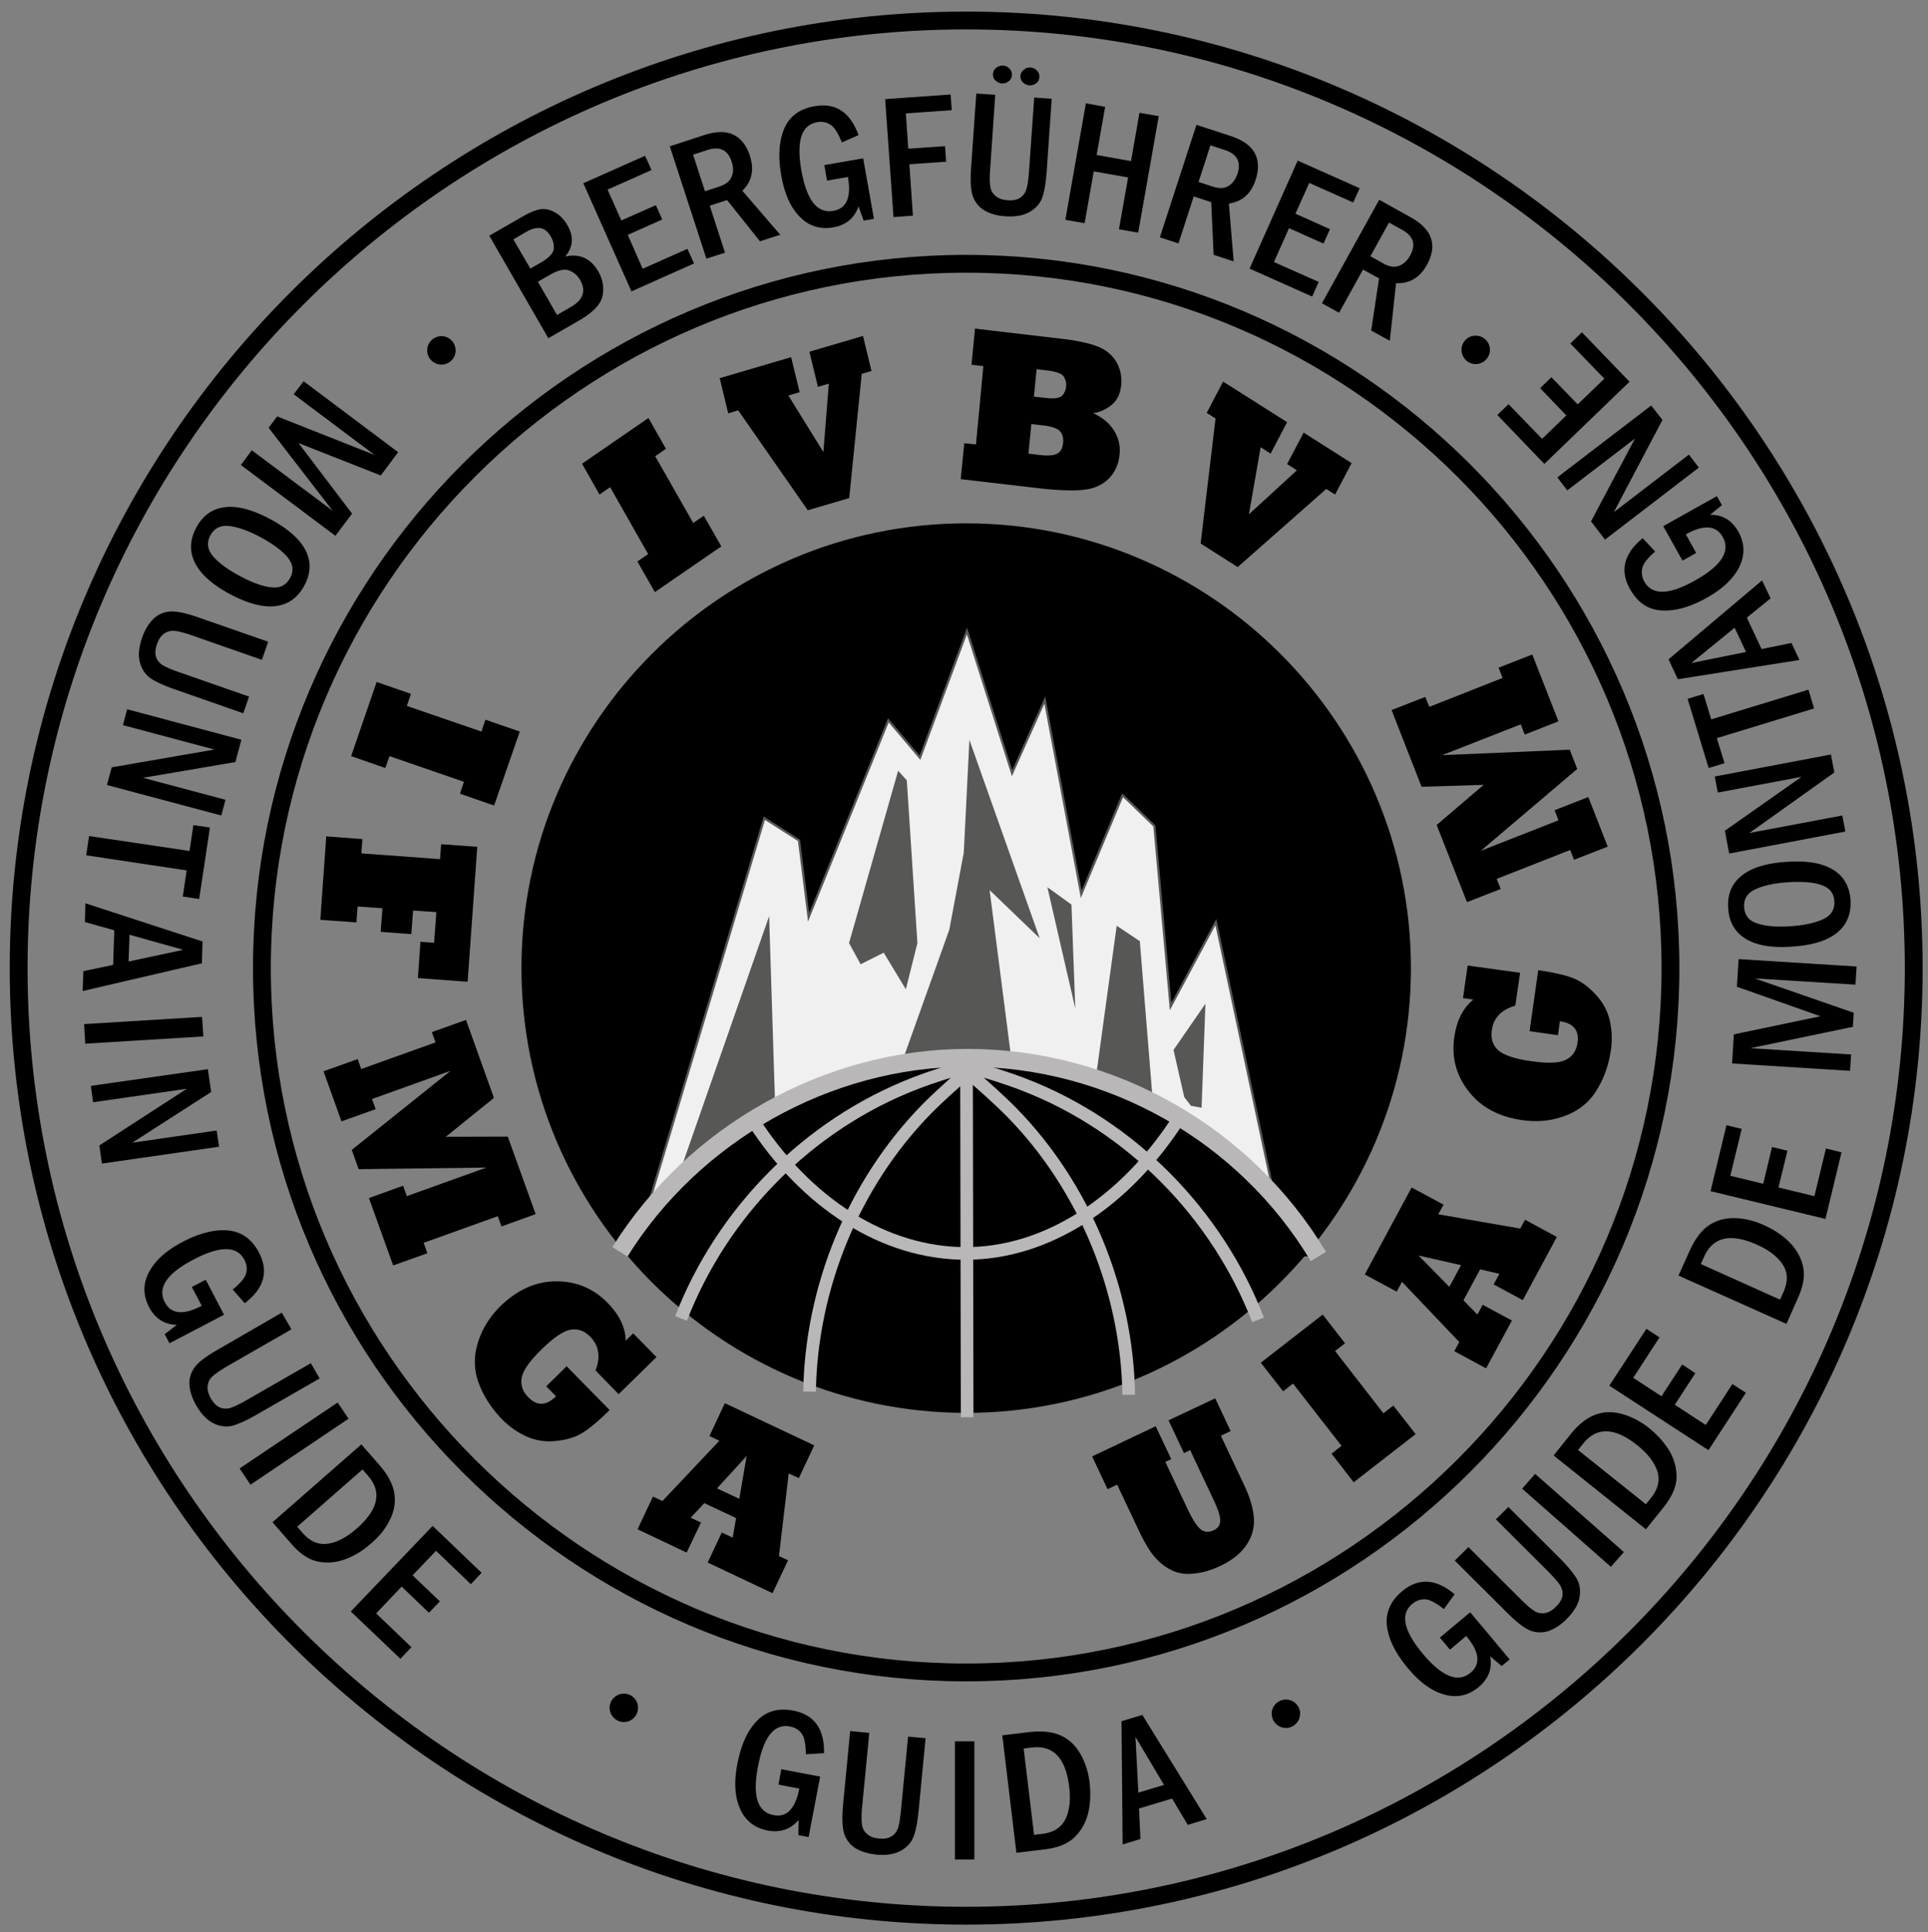
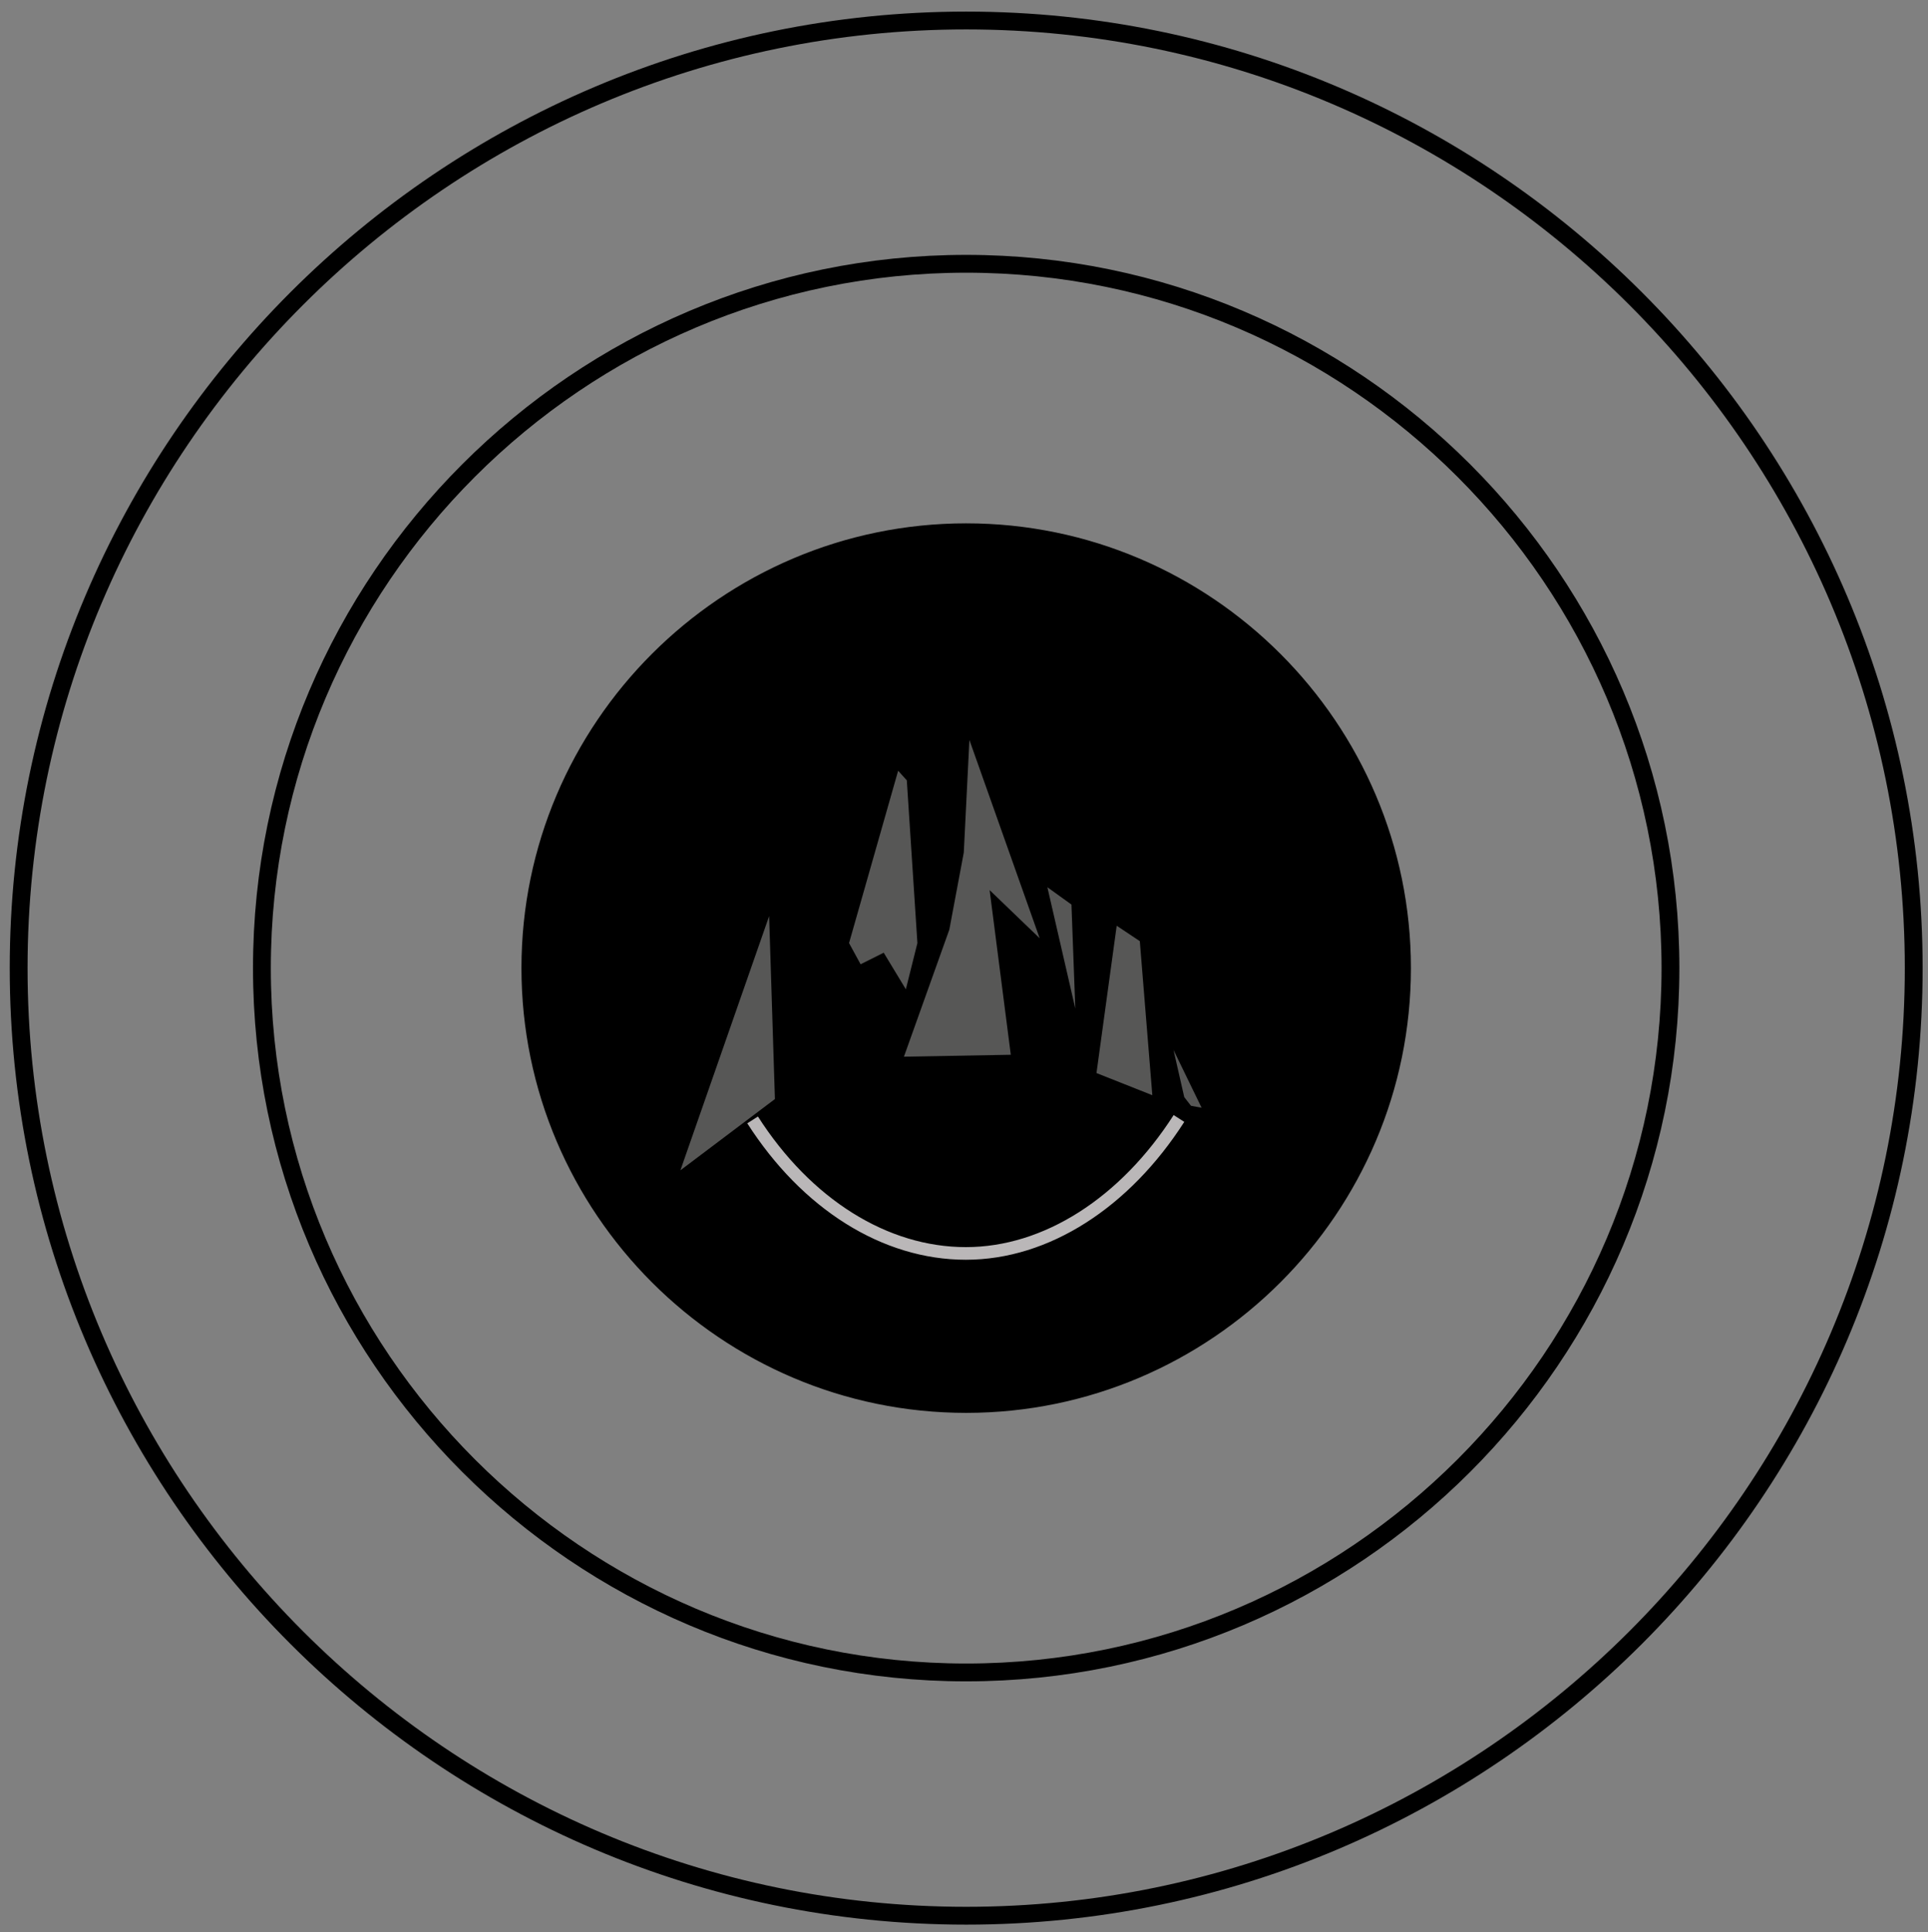
<svg xmlns="http://www.w3.org/2000/svg" width="865.094" height="866.982">
  <rect width="100%" height="100%" fill="#808080" stroke="none" />
  <g clip-rule="evenodd">
    <path fill="none" stroke="#000" stroke-width="8" d="M433.528 859.519c234.144 0 425.159-191.016 425.159-425.16 0-234.144-191.016-425.16-425.159-425.16-234.144 0-425.16 191.016-425.16 425.16 0 234.144 191.016 425.16 425.16 425.16z" />
    <path fill="none" stroke="#000" stroke-width="8" d="M433.528 750.367c174.023 0 316.008-141.983 316.008-316.008 0-174.024-141.984-316.008-316.008-316.008-174.024 0-316.008 141.984-316.008 316.008 0 174.024 141.983 316.008 316.008 316.008z" />
    <path fill-rule="evenodd" stroke="#000" stroke-width="8" d="M433.528 629.912c107.712 0 195.552-87.841 195.552-195.553s-87.84-195.552-195.552-195.552-195.552 87.84-195.552 195.552 87.84 195.553 195.552 195.553z" />
-     <path fill-rule="evenodd" fill="#F0F0F0" stroke="#575756" d="M291.256 539.551l51.696-172.44 15.551 9.936 4.321 34.488 35.784-88.344 14.184 16.776 21.095-56.88 20.233 63.792 14.687-32.76 16.345 87.048 18.576-44.352 14.256 13.752 7.272 81 20.303-37.872 25.849 121.536-55.152-44.856-23.76-9.072-40.105-8.208-46.871 1.296-58.68 19.44-41.832 31.032z" />
-     <path fill-rule="evenodd" fill="#575756" d="M305.295 525.08l39.817-114.049 2.592 82.08zM380.968 423.127L403 345.799l3.888 4.32 4.752 73.008-5.184 20.736-9.936-16.416-10.368 5.184zM405.592 474.103l20.376-57.024 6.48-34.56 2.519-50.544 31.536 88.992-22.463-21.6 9.503 73.873zM482.488 452.503l-1.728-46.656-10.801-7.776zM491.992 481.447l9.071-66.096 10.369 6.912 5.615 69.12zM526.551 471.08l14.328-20.737L539.152 497l-4.752-.865-3.025-3.888z" />
-     <path fill-rule="evenodd" stroke="#BAB7B8" stroke-width="8" d="M278.152 561.655c32.904-52.775 93.024-87.048 155.951-87.048 64.44 0 124.561 34.272 157.465 89.137" />
-     <path fill-rule="evenodd" stroke="#BAB7B8" stroke-width="5.669" d="M305.583 591.535c18.432-47.592 56.952-86.904 105.048-105.479 7.344-2.88 17.568-6.048 24.48-7.992M363.256 624.367c.72-46.439 19.584-93.167 52.632-126.863 5.544-5.616 13.536-12.744 19.007-17.353M506.463 625.807c-.72-46.44-19.584-93.168-52.632-126.864-5.544-5.615-13.607-12.816-19.08-17.424M564.496 592.183c-18.433-47.664-56.952-86.977-105.048-105.553-7.345-2.88-17.641-6.047-24.553-7.991" />
+     <path fill-rule="evenodd" fill="#575756" d="M305.295 525.08l39.817-114.049 2.592 82.08zM380.968 423.127L403 345.799l3.888 4.32 4.752 73.008-5.184 20.736-9.936-16.416-10.368 5.184zM405.592 474.103l20.376-57.024 6.48-34.56 2.519-50.544 31.536 88.992-22.463-21.6 9.503 73.873zM482.488 452.503l-1.728-46.656-10.801-7.776zM491.992 481.447l9.071-66.096 10.369 6.912 5.615 69.12zM526.551 471.08L539.152 497l-4.752-.865-3.025-3.888z" />
    <path fill="none" stroke="#BAB7B8" stroke-width="5.669" d="M337.696 502.471c24.192 37.8 59.4 59.904 95.688 59.904 36.144 0 71.423-22.824 95.616-60.552" />
-     <path fill-rule="evenodd" stroke="#BAB7B8" stroke-width="5.669" d="M433.672 475.399l.287 160.488" />
-     <path fill-rule="evenodd" d="M323.656 245.143l-29.808 20.52L286 251.911l4.824-3.312-17.064-30.024-4.752 3.312-7.848-13.824 29.808-20.52 7.848 13.824-4.824 3.312 17.064 29.952 4.752-3.24 7.848 13.752zm57.384-21.672l5.616-55.728 4.392-1.296-3.816-15.696-24.048 7.056L367 173.575l4.896-1.44-2.448 30.672-15.696-25.344 5.04-1.512-3.816-15.696-32.04 9.432 3.816 15.768 4.464-1.368 31.248 44.856 18.576-5.472zm81.72-33.192l-1.297 13.249 5.328.647c3.456.36 5.977.216 7.561-.647 1.512-.792 2.447-2.376 2.663-4.824.217-2.304-.287-4.104-1.512-5.328-1.224-1.224-3.672-2.088-7.488-2.52l-5.255-.577zm2.376-24.624l-1.225 12.313 5.256.576c3.601.432 5.976.144 7.2-.864 1.152-1.008 1.8-2.448 2.016-4.32.145-1.512-.216-3.024-1.08-4.392-.863-1.368-3.455-2.304-7.775-2.808l-4.392-.505zm.575 53.352l-34.632-4.032 1.584-16.128 5.256.576 3.313-35.136-5.328-.648 1.584-16.2 37.44 4.392c7.343.792 13.031 1.944 16.92 3.384 3.888 1.368 6.839 3.672 8.855 6.84 1.943 3.168 2.736 6.768 2.376 10.656-.359 3.816-1.728 6.768-4.104 8.784-2.447 2.088-5.255 3.384-8.496 3.888 4.249 1.944 7.345 4.536 9.361 7.776 2.088 3.312 2.88 6.84 2.52 10.656-.432 4.536-2.089 8.208-5.04 11.088-2.952 2.88-6.769 4.464-11.448 4.896-4.68.504-11.376.216-20.161-.792zm89.641 35.424l-16.632-10.584 6.695-56.088-3.96-2.52 7.344-14.041 28.729 18.216-7.416 14.112-4.465-2.88-5.256 30.096 21.528-19.728-4.392-2.808 7.416-14.112 21.527 13.68-7.415 14.112-3.96-2.52-39.743 35.065zM712.671 357.607l8.712 22.248-15.119 5.904-1.728-4.392-32.977 12.96 1.801 4.536-15.12 5.904-13.609-34.632 21.096-18-27.863.864-13.464-34.416 15.12-5.904 1.8 4.464 32.904-12.96-1.8-4.608 15.119-5.904 11.737 29.952-15.12 5.976-1.8-4.608-35.28 13.824 57.24-2.448 3.384 8.64-43.272 36.72 34.848-13.68-1.729-4.536zM699.928 458.191l-.865 6.264-12.743-1.8 3.888-27.359c7.344 1.08 12.744 2.304 16.2 3.815 3.313 1.368 6.479 3.744 9.648 7.2 3.096 3.312 5.184 7.128 6.191 11.376 1.009 4.32 1.224 8.712.576 13.32-1.008 6.912-3.168 12.96-6.479 18.216-3.241 5.328-7.92 9.072-14.041 11.376-5.976 2.304-12.455 2.952-19.439 1.943-10.439-1.512-18.432-5.832-23.977-13.031-5.543-7.128-7.631-15.192-6.336-24.192 1.08-7.56 3.961-13.104 8.568-16.848l-4.68-.647 2.088-14.617 23.544 3.24-2.16 14.76c-3.024.864-5.472 2.232-7.271 4.033-1.8 1.871-2.88 4.176-3.24 6.911-.576 3.888.432 6.912 2.952 9.145 2.52 2.159 7.416 3.815 14.831 4.823 7.416 1.081 12.528.864 15.48-.647 2.952-1.513 4.681-4.104 5.185-7.704.792-5.473-1.873-8.713-7.92-9.577zM636.496 563.311l13.824 14.04 5.256-9.721-19.08-4.319zm41.904 29.16l-11.593 21.456-14.256-7.704 2.232-4.104-25.704-27-2.376 4.393-14.328-7.704 21.024-39.023 14.327 7.703-2.375 4.32 36.791 6.407 2.16-3.96 14.256 7.704-15.264 28.369-13.104-7.057 2.592-4.752-8.641-2.016-7.487 13.896 6.264 6.408 2.376-4.392 13.106 7.056zM635.2 643.447l-27.792 21.599-9.937-12.815 4.465-3.527-21.744-27.937-4.465 3.456-10.007-12.815 27.792-21.601 10.008 12.888-4.464 3.456 21.671 27.936 4.465-3.457zM501.28 666.126l-4.32 2.017-6.912-14.688 28.512-13.535 6.984 14.76-2.664 1.224 9.793 20.736c2.303 4.896 4.319 8.064 6.048 9.504 1.655 1.296 3.6 1.512 5.831.433 1.873-.864 2.881-2.232 2.952-4.104.144-1.872-.863-5.112-3.024-9.647l-10.439-22.177-2.808 1.296-6.912-14.688 20.952-9.863 6.911 14.688-4.392 2.087 10.512 22.249c2.664 5.688 4.104 10.655 4.32 14.976.217 4.32-.937 8.28-3.456 11.952-2.521 3.672-6.336 6.695-11.447 9.144-4.033 1.944-7.921 3.097-11.593 3.456-3.744.504-7.056.072-9.936-1.224-2.881-1.296-5.472-3.24-7.848-5.904-2.305-2.52-4.896-6.84-7.776-13.031l-9.288-19.661zM335.032 653.239l-13.32 14.545 10.008 4.679 3.312-19.224zm-26.928 43.344l-22.032-10.44 6.912-14.688 4.248 2.017 25.56-27.072-4.464-2.088 6.912-14.76 40.104 18.936-6.912 14.688-4.536-2.088-4.392 37.079 4.104 1.872-6.984 14.761-29.088-13.753 6.336-13.463 4.896 2.304 1.512-8.784-14.256-6.695-6.12 6.551 4.608 2.16-6.408 13.463zM249.496 626.455l-4.392-4.463 9.144-9 19.296 19.655c-5.256 5.184-9.504 8.712-12.816 10.584-3.096 1.8-6.984 2.88-11.592 3.312-4.536.433-8.784-.215-12.816-2.016-4.032-1.8-7.632-4.32-10.944-7.632-4.824-4.968-8.352-10.368-10.512-16.2-2.232-5.832-2.376-11.808-.504-18.072 1.872-6.191 5.256-11.735 10.224-16.631 7.56-7.345 15.912-11.089 24.912-11.089 9.072-.072 16.776 3.168 23.112 9.648 5.328 5.399 8.064 11.088 8.136 16.991l3.384-3.312 10.44 10.656-16.992 16.632-10.368-10.656c1.152-2.951 1.584-5.688 1.152-8.279-.36-2.521-1.512-4.753-3.456-6.769-2.736-2.808-5.76-3.815-9.072-3.168-3.24.648-7.56 3.6-12.888 8.856-5.328 5.184-8.28 9.432-8.856 12.672-.576 3.24.432 6.191 3.024 8.783 3.888 3.962 7.992 3.818 12.384-.502zM153.232 503.119l-8.065-22.464 15.337-5.472 1.584 4.464 33.335-11.952-1.655-4.608 15.336-5.471 12.528 34.991-21.6 17.424 27.792-.073 12.528 34.777-15.336 5.544-1.656-4.608-33.264 11.952 1.655 4.68-15.335 5.472-10.873-30.24 15.337-5.543 1.656 4.679 35.712-12.816-57.312.721-3.097-8.641 44.353-35.496-35.28 12.672 1.656 4.536zM143.728 412.687l2.664-37.44 16.2 1.224-.432 6.408 35.279 2.592.504-6.696 16.201 1.152-4.32 60.552-22.32-1.655 1.152-16.273 6.12.432 1.008-13.752-10.44-.72-.792 10.584-13.752-1.008.792-10.584-11.16-.792-.504 7.128zM157.552 339.247L169 305.983l15.408 5.328-1.872 5.4 33.48 11.52 1.8-5.328 15.408 5.328-11.52 33.192-15.336-5.328 1.799-5.328-33.407-11.52-1.872 5.328zM219.543 105.751l13.896-7.992c3.456-2.016 6.264-3.313 8.424-3.744 2.16-.504 4.392-.144 6.768 1.08 2.376 1.224 4.392 3.168 5.976 5.976 2.952 5.112 2.592 9.792-1.008 14.04 6.48-1.439 11.448.792 14.904 6.769 1.944 3.384 2.592 6.983 1.872 10.728-.72 3.816-4.104 7.416-10.224 11.016l-14.112 8.136-26.496-46.009zm18.433 14.76l4.752-2.736c3.384-1.944 5.256-3.888 5.688-5.76.288-1.872-.072-3.816-1.224-5.76-1.296-2.304-2.88-3.601-4.68-3.888-1.872-.288-4.032.288-6.624 1.8l-5.544 3.24 7.632 13.104zm11.952 20.808l6.12-3.528c5.688-3.24 7.056-7.344 4.176-12.312-1.152-1.944-2.736-3.312-4.824-4.104-2.016-.864-4.896-.216-8.568 1.872l-5.472 3.168 8.568 14.904zm11.808-59.112l21.6 48.528 28.08-12.528-2.952-6.552-20.088 8.928-6.696-15.192 15.48-6.912-2.88-6.408-15.48 6.84-6.192-13.824 19.728-8.784-2.88-6.408-27.72 12.312zm38.807-16.56l15.192-4.968c5.472-1.8 9.936-1.872 13.392-.216 3.384 1.656 5.832 4.751 7.344 9.432 2.016 6.264.936 11.448-3.384 15.696l16.992 19.728-9.072 2.952-14.76-18.504-7.776 2.52 6.84 21.096-8.352 2.665-16.416-50.401zm10.441 3.744l6.48-2.088c5.472-1.8 9.072-.072 10.8 5.184.864 2.52.864 4.824 0 6.84-.792 2.016-2.664 3.456-5.544 4.392l-6.408 2.088-5.328-16.416zm58.896 4.68l1.224 6.984 9.36-1.656c1.584 9.072-.576 14.184-6.552 15.192-7.2 1.296-11.952-4.751-14.328-18.072-2.304-13.248 0-20.448 7.056-21.672 2.088-.432 4.032-.072 5.832 1.008 1.8 1.008 3.528 3.744 5.256 8.064l7.488-3.312c-3.744-10.296-10.296-14.616-19.656-12.96-6.768 1.152-11.304 4.536-13.68 10.08-2.376 5.616-2.808 12.672-1.296 21.168 1.44 8.136 4.176 14.256 8.352 18.432 4.104 4.176 9.072 5.688 14.976 4.68 5.688-1.008 9.504-4.176 11.304-9.432l2.304 6.408 4.608-.792-4.824-27.144-17.424 3.024zm27.287-29.592l29.376-2.088.504 7.056-20.592 1.44 1.08 15.84 16.488-1.152.504 6.984-16.488 1.152 1.584 23.04-8.712.648-3.744-52.92zm40.896-2.52l8.496.576-2.231 32.832c-.288 3.744-.288 6.408 0 8.208.216 1.8 1.008 3.24 2.376 4.32 1.296 1.152 3.096 1.8 5.472 1.944 2.232.144 3.961-.145 5.257-.937 1.296-.72 2.304-1.872 2.879-3.384.648-1.512 1.152-4.536 1.44-9.072l2.305-32.688 7.848.576-2.231 32.256c-.361 5.184-1.009 9.145-1.944 11.88-.937 2.736-2.809 4.896-5.616 6.552-2.809 1.656-6.479 2.304-10.944 2.016-3.527-.216-6.48-1.008-9-2.376-2.447-1.296-4.248-3.312-5.399-5.976-1.152-2.664-1.512-7.272-1.008-13.896l2.3-32.831zm7.488-8.784c.072-1.152.576-2.088 1.512-2.808.865-.648 1.873-1.008 3.024-.936 1.08.072 2.088.504 2.88 1.368.793.792 1.152 1.8 1.08 2.952s-.647 2.088-1.512 2.736c-.937.72-1.944 1.008-3.024.937-1.008-.072-1.943-.504-2.808-1.296-.863-.793-1.224-1.729-1.152-2.953zm12.313.864c.144-1.08.576-2.016 1.512-2.736.864-.792 1.872-1.08 3.024-1.008 1.151.072 2.088.576 2.88 1.368.792.864 1.152 1.8 1.08 2.952-.072 1.225-.576 2.16-1.512 2.809-.937.647-1.944.936-3.024.864-1.008-.072-1.944-.504-2.809-1.296-.791-.793-1.223-1.801-1.151-2.953zm29.376 12.312l8.64 1.584-3.816 21.6 15.409 2.736 3.815-21.672 8.641 1.512-9.217 52.272-8.64-1.512 4.104-23.256-15.407-2.735-4.104 23.256-8.64-1.512 9.215-52.273zm49.608 9.648l15.191 4.968c5.473 1.8 9.144 4.32 10.944 7.705 1.8 3.312 1.944 7.272.432 11.952-2.016 6.264-5.976 9.792-12.024 10.728l2.16 25.92-9-2.952-1.08-23.616-7.848-2.592-6.84 21.096-8.352-2.736 16.417-50.473zm6.264 9.216l-5.328 16.417 6.408 2.088c2.808.936 5.184.864 7.056-.288 1.872-1.152 3.168-3.024 4.032-5.544 1.656-5.256-.217-8.784-5.688-10.584l-6.48-2.089zm39.168 6.84l-21.6 48.456 28.08 12.528 2.951-6.552-20.088-8.928 6.768-15.192 15.48 6.912 2.88-6.479-15.479-6.912 6.191-13.824 19.729 8.784 2.88-6.408-27.792-12.385zm36.576 17.568l13.968 7.776c5.04 2.808 8.136 5.976 9.288 9.648 1.152 3.6.504 7.56-1.872 11.808-3.168 5.76-7.776 8.424-13.824 8.208l-2.808 25.848-8.352-4.608 3.527-23.4-7.2-3.959-10.728 19.368-7.704-4.248 25.705-46.441zm4.392 10.224l-8.353 15.12 5.832 3.24c2.664 1.512 4.969 1.8 6.984 1.08 2.088-.792 3.744-2.304 5.04-4.68 2.664-4.824 1.513-8.64-3.527-11.448l-5.976-3.312zM692.944 208.135l-21.096-21.96 5.039-4.824 15.049 15.552 10.871-10.512-11.735-12.24 5.04-4.896 11.807 12.168 11.953-11.52-15.264-15.768 5.184-5.04 21.384 22.176zM754.936 251.551l-8.641-15.48 24.049-13.464 2.303 4.032-5.327 4.32c5.616-.072 9.792 2.52 12.672 7.56 2.88 5.184 3.023 10.44.504 15.696-2.592 5.256-7.416 9.936-14.616 13.968-7.632 4.248-14.4 6.12-20.447 5.688-6.049-.36-10.729-3.6-14.041-9.576-4.68-8.28-2.735-15.912 5.688-22.824l5.616 5.976c-3.528 3.024-5.472 5.544-5.832 7.632-.432 2.016-.072 3.96.936 5.832 3.457 6.264 11.088 6.12 22.824-.504 11.809-6.624 15.912-13.104 12.384-19.44-2.951-5.328-8.495-5.688-16.56-1.224l4.608 8.352-6.12 3.456zM720.16 242.119l-6.265-8.208 19.729-37.152-30.384 23.256-4.464-5.832 42.119-32.256 5.041 6.48-21.816 41.4 33.696-25.848 4.464 5.832zM752.848 304.759l-4.177-8.928 41.976-35.424 3.816 8.064-10.656 8.64 6.625 14.112 13.392-2.736 3.601 7.632-54.577 8.64zm25.487-23.112l-19.44 15.84 24.553-4.968-5.113-10.872zM766.671 344.575l-9.431-31.032 7.128-2.16 3.456 11.376 43.632-13.32 2.519 8.424-43.631 13.32 3.455 11.232zM775.887 382.951l-1.943-10.224 34.416-24.192-37.584 7.056-1.368-7.2 52.128-9.864 1.511 8.064-38.088 27.144 41.688-7.848 1.368 7.2zM801.591 386.695c9-.648 15.984.504 20.809 3.456 4.824 2.88 7.487 7.488 7.92 13.608.36 6.192-1.584 11.088-5.976 14.688-4.393 3.6-11.161 5.688-20.232 6.264-9 .648-15.912-.504-20.736-3.456-4.896-2.952-7.56-7.56-7.92-13.752-.432-6.12 1.512-11.016 5.977-14.544 4.318-3.6 11.087-5.688 20.158-6.264zm.576 9.144c-6.264.432-11.16 1.512-14.688 3.24-3.527 1.656-5.111 4.32-4.896 7.992.288 3.672 2.232 6.12 5.976 7.272 3.672 1.224 8.713 1.656 14.977 1.224 6.12-.432 11.016-1.512 14.544-3.168 3.601-1.656 5.256-4.392 4.968-8.136-.216-3.6-2.16-5.976-5.832-7.2-3.6-1.224-8.64-1.656-15.049-1.224zM777.183 477.126l.792-13.031 38.881-8.137-37.512-13.247.791-12.384 52.921 3.312-.505 8.136-45.216-2.808 44.425 15.408-.36 6.336-46.009 9.577 45.217 2.807-.505 7.344zM767.536 534.439l7.128-29.592 6.839 1.656-5.112 21.024 14.761 3.599 3.96-16.487 6.912 1.656-4.032 16.489 16.128 3.887 5.183-21.383 6.985 1.727-7.201 29.88zM753.135 572.311l4.896-10.872c2.376-5.328 5.184-9.144 8.424-11.447 3.313-2.305 7.128-3.457 11.592-3.457 4.393.072 8.856 1.081 13.32 3.096 4.752 2.089 8.64 4.753 11.664 7.849 3.096 3.097 5.04 6.696 5.976 10.656.937 4.031.217 8.784-2.304 14.327l-5.112 11.521-48.456-21.673zm10.008-5.185l35.568 15.984 1.513-3.384c2.087-4.681 2.016-8.784-.288-12.312-2.305-3.528-6.12-6.553-11.521-8.929-11.88-5.328-19.8-3.528-23.76 5.328l-1.512 3.313zM722.103 621.704l16.633-25.49 5.904 3.817-11.808 18.144 12.671 8.28 9.289-14.255 5.904 3.887-9.217 14.184 13.896 9.072 11.953-18.36 6.047 3.889-16.776 25.775zM697.12 653.023l7.416-9.288c3.6-4.535 7.344-7.488 11.088-8.928 3.744-1.44 7.776-1.584 12.023-.432 4.248 1.151 8.353 3.24 12.169 6.264 4.032 3.24 7.128 6.769 9.36 10.512 2.159 3.816 3.168 7.776 3.096 11.88-.145 4.104-2.089 8.568-5.832 13.248l-7.92 9.864-41.4-33.12zm10.943-2.447l30.457 24.336 2.304-2.881c3.168-3.96 4.104-7.992 2.808-12.023-1.367-3.961-4.32-7.849-8.928-11.521-10.152-8.136-18.288-8.352-24.336-.792l-2.305 2.881zM728.637 696.352l-5.833 6.624-39.817-35.064 5.833-6.624zM652.768 700.183l6.119-6.048 23.256 23.184c2.664 2.664 4.681 4.393 6.192 5.4 1.513.936 3.168 1.296 4.824 1.008 1.728-.216 3.384-1.224 5.04-2.88 1.584-1.584 2.521-3.097 2.808-4.608.288-1.439.072-2.951-.647-4.392-.72-1.439-2.736-3.744-5.904-6.984L671.2 681.679l5.616-5.544 22.896 22.823c3.672 3.672 6.192 6.769 7.704 9.217 1.44 2.52 1.872 5.4 1.296 8.567-.576 3.169-2.52 6.408-5.688 9.576-2.448 2.52-5.04 4.248-7.633 5.257-2.664 1.008-5.399 1.079-8.135.216-2.736-.864-6.48-3.673-11.16-8.353l-23.328-23.255zM646.072 734.743l13.608-11.376 17.711 21.168-3.6 2.952-5.184-4.392c1.079 5.472-.648 10.08-5.112 13.824-4.608 3.815-9.72 4.968-15.336 3.384-5.688-1.512-11.088-5.473-16.416-11.808-5.544-6.624-8.712-12.961-9.433-19.009-.647-5.976 1.584-11.159 6.841-15.552 7.344-6.12 15.192-5.688 23.544 1.368l-4.824 6.624c-3.672-2.881-6.552-4.32-8.568-4.393-2.088 0-3.959.72-5.616 2.088-5.472 4.536-3.888 12.024 4.681 22.32 8.712 10.368 15.84 13.248 21.456 8.568 4.68-3.889 4.032-9.432-1.944-16.488l-7.271 6.12-4.537-5.398zM503.224 772.254l9.359-2.808 28.872 46.729-8.496 2.592-7.056-11.809-14.832 4.464.648 13.681-7.992 2.448-.503-55.297zm19.079 28.584l-12.815-21.527 1.296 24.984 11.519-3.457zM449.728 778.591l11.88-1.44c5.76-.647 10.439-.216 14.184 1.44 3.672 1.584 6.624 4.32 8.855 8.136 2.232 3.815 3.673 8.136 4.248 13.032.577 5.112.361 9.792-.72 14.04-1.151 4.247-3.168 7.776-6.119 10.584-2.953 2.88-7.416 4.68-13.465 5.4l-12.528 1.512-6.335-52.704zm9.575 5.905l4.681 38.735 3.6-.432c5.112-.576 8.568-2.808 10.44-6.553 1.871-3.815 2.448-8.64 1.728-14.472-1.512-12.96-7.128-18.863-16.776-17.712l-3.673.434zM428.488 781.254h8.712v53.064h-8.712zM381.472 776.647l8.568.864-3.168 32.76c-.36 3.672-.36 6.336-.144 8.137.216 1.8.936 3.239 2.232 4.392 1.296 1.151 3.096 1.872 5.472 2.088 2.16.216 3.96-.072 5.256-.792 1.368-.72 2.304-1.8 3.024-3.312.648-1.44 1.152-4.465 1.584-9l3.168-32.617 7.848.721-3.096 32.184c-.504 5.184-1.224 9.144-2.232 11.809-1.008 2.736-2.952 4.896-5.76 6.479-2.88 1.584-6.552 2.16-11.016 1.729-3.456-.36-6.48-1.225-8.928-2.592-2.448-1.44-4.176-3.457-5.256-6.12-1.08-2.736-1.296-7.345-.72-13.968l3.168-32.762zM350.583 793.784l17.424 3.312-5.184 27.144-4.608-.863.144-6.841c-3.6 4.249-8.28 5.832-13.968 4.753-5.832-1.152-9.936-4.393-12.312-9.721s-2.808-12.096-1.224-20.159c1.656-8.569 4.536-14.977 8.784-19.297 4.176-4.392 9.648-5.903 16.344-4.607 9.36 1.8 13.968 8.208 13.752 19.08l-8.136.504c-.072-4.68-.72-7.849-2.016-9.433-1.296-1.655-3.024-2.663-5.112-3.024-7.056-1.367-11.808 4.536-14.328 17.785-2.592 13.247-.288 20.592 6.912 21.96 5.976 1.151 9.792-2.809 11.592-11.88l-9.36-1.801 1.296-6.912zM194.127 684.63l21.961 21.025-4.824 5.112-15.624-14.975-10.513 11.015 12.241 11.664-4.896 5.112-12.24-11.736-11.448 12.025 15.84 15.191-4.968 5.184-22.248-21.24zM162.16 648.055l7.848 9c3.816 4.32 6.12 8.496 6.84 12.456s.216 7.92-1.656 11.88c-1.873 4.032-4.68 7.632-8.424 10.872-3.888 3.456-7.848 5.903-11.952 7.344-4.104 1.512-8.208 1.801-12.24 1.009-4.032-.865-8.064-3.528-12.024-8.137l-8.28-9.504 39.888-34.92zm.504 11.233l-29.304 25.704 2.376 2.735c3.384 3.889 7.128 5.473 11.304 4.896 4.176-.576 8.496-2.88 12.96-6.768 9.792-8.567 11.52-16.488 5.04-23.832l-2.376-2.735zM151.504 629.263l4.896 7.272-43.992 29.591-4.896-7.271zM126.448 588.943l4.32 7.488-28.584 16.416c-3.168 1.872-5.4 3.384-6.768 4.607-1.296 1.152-2.088 2.665-2.232 4.393-.216 1.656.288 3.528 1.44 5.615 1.152 1.945 2.376 3.241 3.744 3.889 1.296.648 2.808.792 4.392.504 1.584-.359 4.392-1.655 8.28-3.888l28.44-16.345 3.959 6.84-28.08 16.129c-4.463 2.592-8.136 4.247-10.872 5.039-2.808.721-5.688.433-8.64-1.008-2.88-1.439-5.472-4.104-7.776-7.992-1.728-3.023-2.736-5.976-3.024-8.783-.288-2.809.36-5.4 1.944-7.848 1.512-2.448 5.184-5.328 10.944-8.568l28.513-16.488zM92.319 574.183l8.208 15.696-24.48 12.815-2.16-4.104 5.472-4.176c-5.616-.145-9.72-2.809-12.456-7.92-2.736-5.256-2.808-10.513-.072-15.696 2.736-5.184 7.704-9.72 14.976-13.536 7.704-4.032 14.544-5.76 20.592-5.184 6.048.575 10.656 3.888 13.824 9.936 4.392 8.496 2.304 16.056-6.408 22.68l-5.4-6.119c3.6-2.953 5.616-5.4 6.048-7.417.504-2.016.216-4.032-.792-5.904-3.313-6.335-10.944-6.407-22.824-.144-12.024 6.265-16.272 12.673-12.888 19.152 2.808 5.399 8.353 5.903 16.561 1.584l-4.464-8.424 6.263-3.239zM93.255 479.719l1.513 10.224-35.424 22.752 37.871-5.472 1.081 7.273-52.561 7.559-1.151-8.136 39.24-25.416-42.048 6.048-1.008-7.344zM90.664 456.247l.576 8.784-52.992 3.24-.504-8.784zM90.88 422.407l-.288 9.792-53.496 12.456.288-8.928 13.392-2.808.504-15.552-13.176-3.672.215-8.424 52.561 17.136zm-33.192 9l24.552-5.256-24.12-6.768-.432 12.024zM94.192 371.287l-4.824 32.04-7.344-1.08 1.727-11.736-45.071-6.768 1.296-8.64 45.071 6.696 1.729-11.592zM108.304 331.903l-2.664 10.008-41.473 7.056 37.009 9.864-1.872 7.056-51.336-13.68 2.159-7.92 46.081-7.992-41.041-10.944 1.873-7.128zM120.328 287.911l-2.808 8.136-31.104-10.872c-3.456-1.224-6.048-1.872-7.848-2.088-1.8-.216-3.384.144-4.824 1.152-1.44.936-2.52 2.52-3.312 4.752-.72 2.16-.864 3.888-.504 5.4.36 1.44 1.224 2.664 2.52 3.672 1.296.936 4.104 2.232 8.352 3.672l30.96 10.8-2.592 7.488-30.528-10.656c-4.896-1.728-8.568-3.384-10.944-4.968-2.448-1.656-4.032-4.032-4.896-7.128-.864-3.168-.504-6.84.936-11.088 1.152-3.312 2.736-6.048 4.681-8.064 1.943-2.088 4.319-3.312 7.2-3.672 2.88-.432 7.416.432 13.68 2.664l31.031 10.8zM121.264 232.903c7.992 4.32 13.32 9 15.84 14.04 2.592 5.04 2.376 10.296-.504 15.696-2.952 5.472-7.2 8.568-12.816 9.288-5.688.72-12.456-1.08-20.52-5.328-7.92-4.248-13.176-8.928-15.768-14.04-2.52-5.04-2.376-10.368.576-15.84 2.88-5.4 7.2-8.496 12.816-9.144 5.616-.72 12.384 1.08 20.376 5.328zm-4.321 8.136c-5.543-2.952-10.296-4.608-14.184-5.04-3.816-.432-6.624 1.008-8.352 4.176-1.728 3.24-1.368 6.336 1.152 9.36 2.52 2.952 6.552 5.976 12.096 8.928 5.4 2.88 10.08 4.608 13.968 5.04 3.96.504 6.768-.936 8.568-4.248 1.728-3.168 1.296-6.192-1.152-9.216-2.447-2.952-6.479-5.976-12.096-9zM178.647 202.879l-7.775 10.44-36.936-14.544 24.048 31.68-7.488 9.936-42.408-31.752 4.896-6.624 36.288 27.144-28.729-37.224 3.816-5.112 43.704 17.28-36.287-27.216 4.464-5.832zM198.088 163.567a6.299 6.299 0 0 0 6.335-6.336c0-3.528-2.808-6.408-6.335-6.408-3.528 0-6.408 2.88-6.408 6.408 0 3.528 2.88 6.336 6.408 6.336zM577.024 775.279c3.455 0 6.336-2.88 6.336-6.407 0-3.528-2.881-6.337-6.336-6.337-3.528 0-6.408 2.809-6.408 6.337 0 3.527 2.88 6.407 6.408 6.407zM279.952 772.616c3.528 0 6.336-2.881 6.336-6.408 0-3.457-2.808-6.336-6.336-6.336s-6.408 2.879-6.408 6.336c-.001 3.527 2.88 6.408 6.408 6.408zM662.127 163.351c3.528 0 6.408-2.88 6.408-6.408 0-3.528-2.88-6.336-6.408-6.336s-6.336 2.808-6.336 6.336c.001 3.528 2.808 6.408 6.336 6.408z" />
  </g>
</svg>